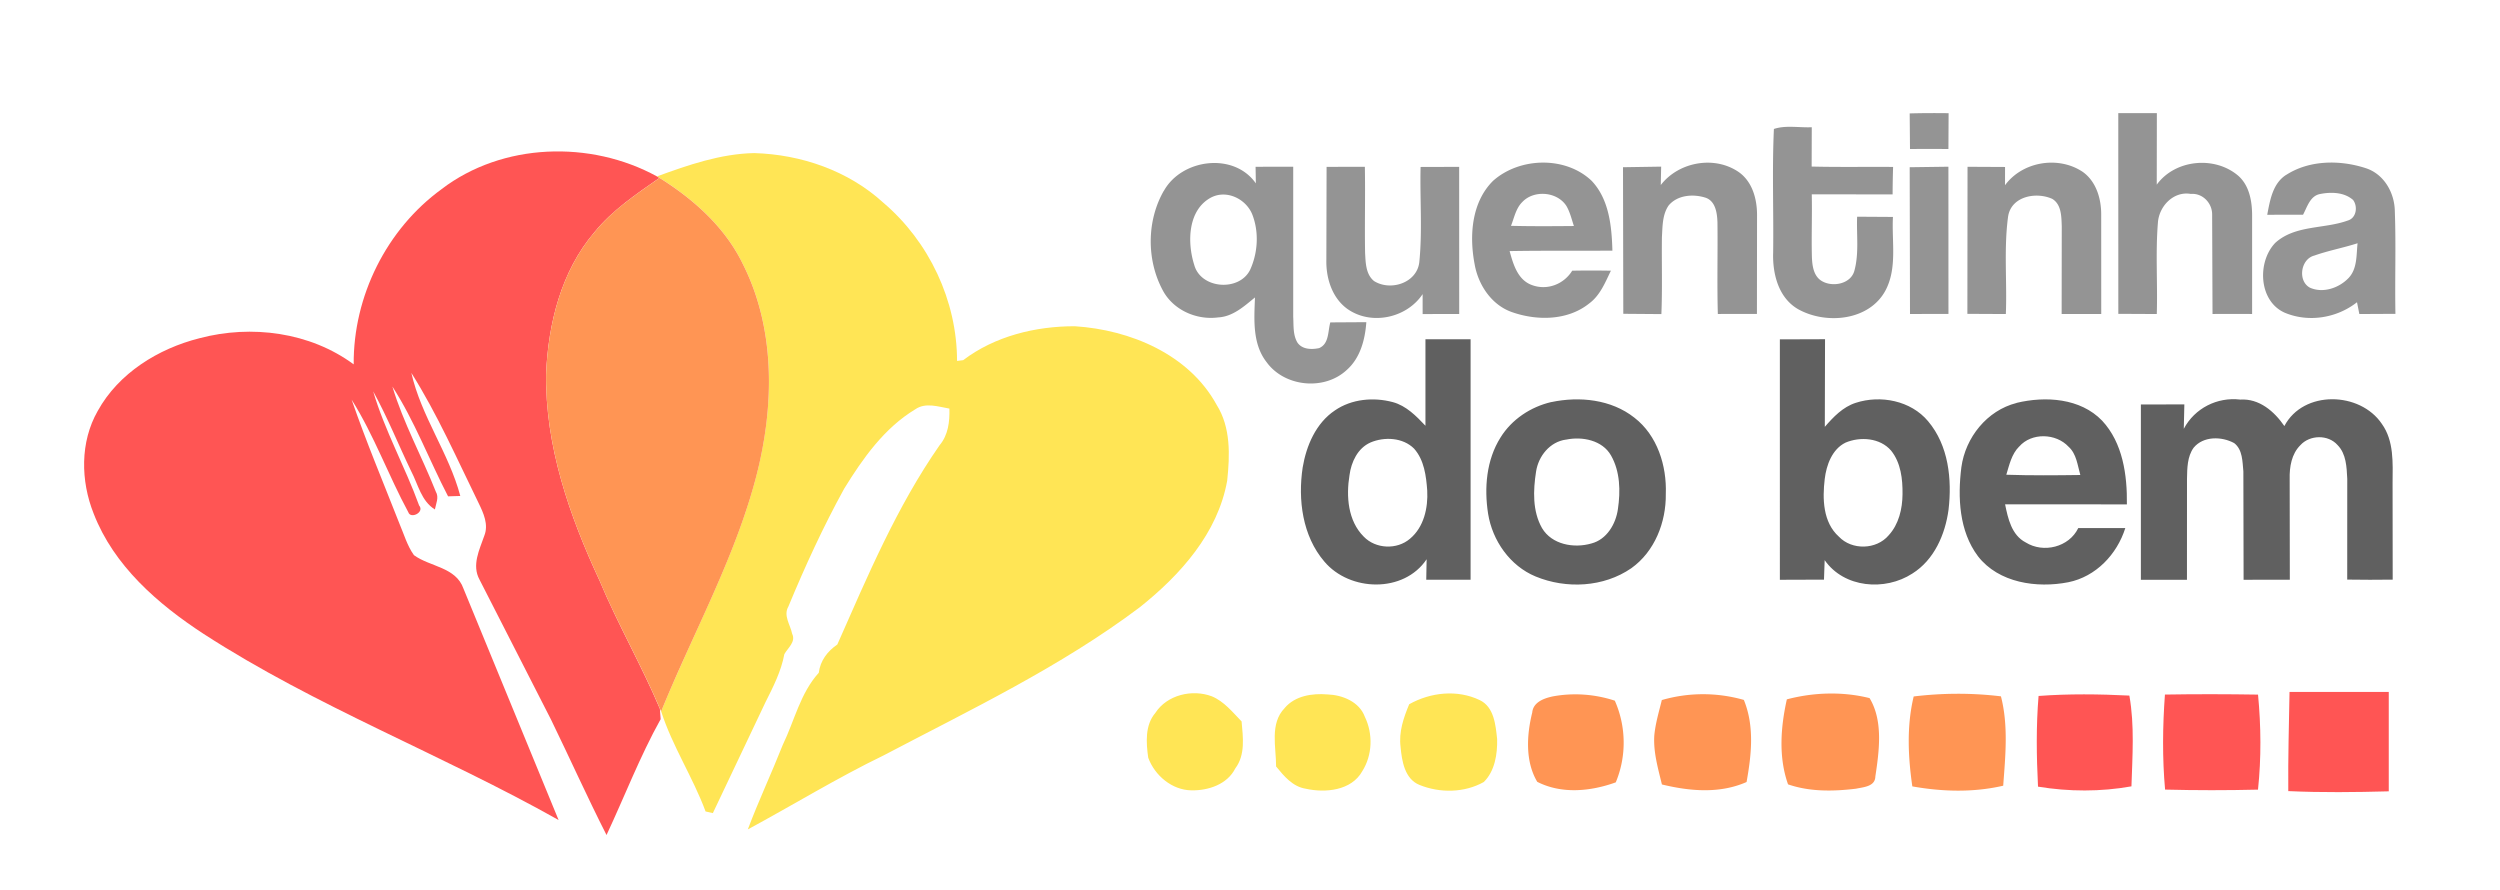
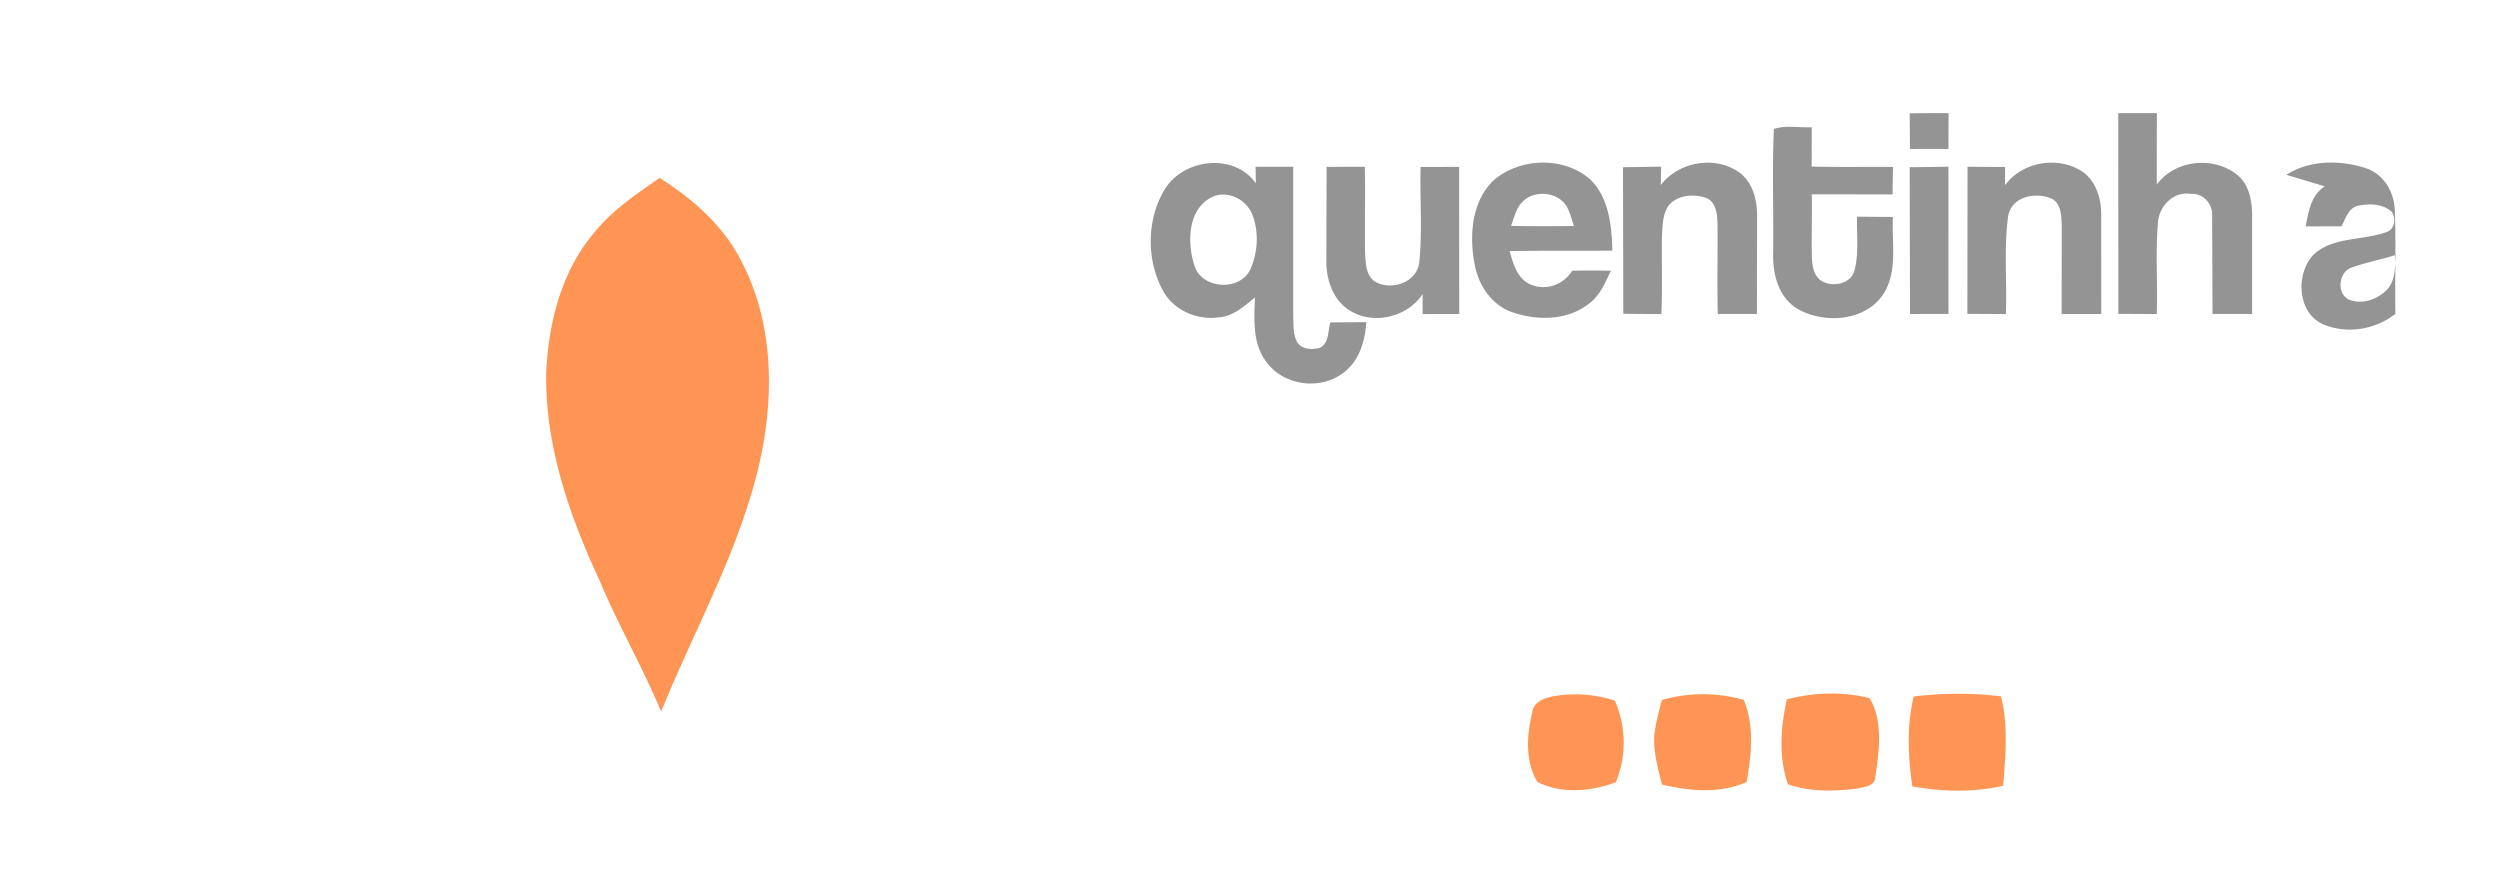
<svg xmlns="http://www.w3.org/2000/svg" width="884" height="314.667" viewBox="0 0 663 236">
-   <path d="M506.45 30.08c3.44-.1 6.88-.1 10.32-.06l-.05 9.5a576.88 576.88 0 0 0-10.19 0l-.08-9.44zm55.3-.08H572l-.03 18.97c4.86-6.68 15.3-7.68 21.53-2.43 3 2.57 3.74 6.72 3.76 10.48v26.25a612.51 612.51 0 0 0-10.5 0l-.1-26.3c.06-3.07-2.5-5.8-5.65-5.54-4.6-.8-8.44 3.27-8.73 7.62-.66 8.05-.05 16.16-.3 24.23l-10.2-.05-.01-53.24zm-91.3 4.2c3.12-1.05 6.72-.3 10.03-.46l-.03 10.43c7.2.18 14.4.04 21.6.1a253.2 253.2 0 0 0-.13 7.29l-21.44-.03c.12 5.48-.1 10.96.03 16.44.08 2.42.4 5.4 2.83 6.67 2.85 1.55 7.53.62 8.45-2.87 1.26-4.65.53-9.55.72-14.3l9.5.06c-.36 6.5 1.2 13.54-2 19.54-4.34 8.02-15.75 9.05-23.12 4.94-5.22-2.98-6.83-9.35-6.65-14.97.15-10.94-.3-21.9.2-32.83zm-161.8 16.43c4.73-8.52 18.57-10.34 24.4-2l-.07-4.4 9.98-.02V84c.13 2.28-.1 4.78 1.1 6.82 1.25 1.88 3.78 1.92 5.77 1.5 2.68-1.14 2.3-4.47 2.97-6.82l9.55-.06c-.33 4.63-1.6 9.5-5.2 12.68-5.95 5.55-16.48 4.5-21.25-2.08-3.8-4.86-3.3-11.37-3.08-17.16-2.87 2.34-5.87 5.1-9.78 5.3-5.84.77-12.1-2.06-14.8-7.43-4.2-7.98-4.1-18.3.4-26.14m12.67 1.7c-6.35 3.27-6.5 12-4.58 18 1.78 6.34 11.92 7.07 14.8 1.25 2.07-4.52 2.4-10.04.57-14.7-1.65-4.07-6.67-6.57-10.78-4.55zm74.66-4.36c7.04-6.26 19.17-6.6 26.12-.01 4.66 4.9 5.34 12.08 5.52 18.53-9.08.07-18.17-.04-27.26.12.95 3.46 2.13 7.63 5.9 9 4.04 1.52 8.48-.2 10.7-3.8 3.42-.07 6.84-.06 10.26 0-1.5 3.1-2.85 6.53-5.72 8.66-5.66 4.57-13.76 4.66-20.38 2.37-5.5-1.85-9.08-7.23-10.04-12.77-1.44-7.53-.83-16.42 4.9-22.1m7.67 5.7c-1.65 1.7-2.08 4.12-2.92 6.24 5.55.14 11.12.1 16.68.05-.6-1.8-1.03-3.7-2-5.34-2.48-3.83-8.7-4.3-11.75-.95zm36.8-4.58c4.78-6.2 14.36-7.9 20.8-3.35 3.5 2.54 4.72 7.06 4.73 11.2l-.03 26.34a896.15 896.15 0 0 0-10.37.01c-.23-8.1 0-16.2-.1-24.3-.08-2.38-.47-5.53-3.04-6.5-3.3-1.1-7.57-.8-9.92 2.04-1.68 2.46-1.6 5.6-1.77 8.45-.08 6.78.14 13.56-.14 20.34l-10.1-.08-.08-38.87 10.12-.16-.1 4.86zm91.3.04c4.64-6.3 14.15-7.85 20.6-3.53 3.6 2.56 4.93 7.16 4.9 11.4l.01 26.3-10.5-.01.03-23.32c-.1-2.5-.06-5.7-2.5-7.2-4.28-1.95-10.9-.72-11.73 4.67-1.16 8.56-.25 17.25-.6 25.86l-10.2-.05.04-39 9.95.05-.01 4.84zm74.6-2.75c6.15-3.95 14.26-3.98 21.04-1.77 4.86 1.56 7.67 6.53 7.73 11.46.33 9.05-.01 18.12.16 27.18l-9.57.05-.62-3.13c-5.33 4.2-12.82 5.43-19.12 2.8-6.98-3.04-7.42-13.5-2.54-18.56 5.28-4.76 12.92-3.62 19.2-5.9 2.3-.65 2.72-3.7 1.43-5.45-2.35-2.08-5.8-2.16-8.7-1.6-2.72.48-3.45 3.42-4.58 5.5l-9.5.02c.74-3.85 1.44-8.35 5.08-10.62m7.36 21.45c-3.6.97-4.4 6.73-1.12 8.5 3.47 1.55 7.7.1 10.24-2.55 2.36-2.46 2.05-6.1 2.4-9.23-3.8 1.22-7.75 1.95-11.5 3.28zM351.8 44.25l10.16-.02c.14 7.6-.07 15.2.06 22.8.15 2.58.15 5.7 2.37 7.5 4.34 2.74 11.32.54 12-4.93.86-8.4.14-16.9.35-25.32l10.23-.03.01 39.03c-3.24-.01-6.48 0-9.7.01V78c-4.28 6.44-13.84 8.42-20.13 3.8-3.92-2.94-5.5-8.08-5.4-12.82l.06-24.7zm154.64.1l10.28-.14.01 39.05c-3.4-.01-6.8 0-10.2.02l-.08-38.93z" fill="#949494" />
-   <path d="M117.1 50.16c16.16-12.33 39.52-13.03 57.12-3.38l.67.4c-6.15 4.3-12.5 8.53-17.27 14.43-8.8 10.34-12.22 24.14-12.8 37.44-.27 19.2 6.17 37.72 14.18 54.92 4.83 11.57 11.12 22.46 16 34l.2 2.76c-5.5 9.87-9.56 20.5-14.35 30.72-5.12-10.08-9.75-20.4-14.7-30.57l-18.97-37.14c-2.13-3.86-.02-7.95 1.26-11.67 1.18-2.95-.22-6-1.5-8.63-5.7-11.64-10.94-23.57-17.85-34.55 2.6 11.52 9.98 21.3 12.98 32.64l-3.24.1c-5.02-9.65-8.86-19.96-14.77-29.12 2.9 9.65 7.82 18.53 11.52 27.88.9 1.52.04 3.17-.25 4.72-3.62-2.24-4.44-6.62-6.28-10.14-3.4-7.04-6.3-14.34-10.08-21.18 3.07 10.45 8.48 20.04 12.18 30.26 1.54 1.8-2.25 3.67-2.86 1.8-5.3-9.8-9.08-20.4-15.04-29.87 3.84 11.12 8.4 21.97 12.7 32.93 1.2 2.8 2.04 5.82 3.83 8.32 4.26 3.1 11.12 3.15 13.12 8.84l25.24 61.4c-30.9-17.4-64.33-30.05-94.15-49.37-12.14-7.92-23.8-18.06-29.15-31.9-3.46-8.66-3.63-18.98 1.08-27.22C31.47 98.94 41.97 92.46 52.9 89.7c13.77-3.65 29.3-1.63 40.9 6.93-.14-18.04 8.72-35.88 23.33-46.48zM607.2 183.5h26.3v26.36c-8.88.24-17.77.35-26.65-.06-.07-8.77.17-17.54.33-26.3zm-66.57 1.07c8-.6 16.06-.5 24.08-.1 1.4 7.96.8 16.05.55 24.07-8.16 1.46-16.6 1.43-24.78.08-.4-8.02-.52-16.06.15-24.06zm33.5-.37c8.23-.14 16.46-.12 24.7.01.8 8.37.88 16.84-.01 25.2-8.22.2-16.43.2-24.64-.01-.75-8.38-.65-16.83-.04-25.2z" fill="#ff5554" />
-   <path d="M174.23 46.78c8.3-3.03 16.84-6 25.78-6.18 12.45.36 24.97 4.67 34.24 13.15 12.15 10.32 19.55 26 19.56 41.97l1.62-.2c8.4-6.38 19.2-9.02 29.62-9 14.66.94 30.27 7.43 37.6 20.84 3.77 5.98 3.52 13.35 2.8 20.12-2.5 13.95-12.43 25-23.17 33.56-20.97 15.78-44.78 27.12-67.92 39.28-12.32 5.97-24 13.14-36.04 19.64 2.85-7.58 6.3-14.9 9.28-22.44 3.1-6.4 4.64-13.7 9.54-19.1.4-3.22 2.3-5.7 4.92-7.5 8-18.1 15.74-36.5 27.12-52.84 2.3-2.73 2.7-6.27 2.6-9.72-2.95-.5-6.3-1.7-9.02.17-8.22 4.95-13.94 13.03-18.88 21.06-5.56 10.1-10.38 20.6-14.8 31.26-1.4 2.4.52 4.84 1 7.23 1.03 2.14-1.12 3.72-2.07 5.4-.84 4.54-2.95 8.66-5 12.74l-13.96 29.42-1.93-.44c-3.37-9.1-8.8-17.28-11.78-26.54 8.2-20.2 18.9-39.43 24.73-60.52 5.25-18.95 5.98-40.28-3.1-58.2-4.73-9.73-13.03-17.12-22.07-22.78l-.67-.4zM306.4 189.06c3.12-4.8 9.78-6.35 14.97-4.4 3.26 1.35 5.5 4.2 7.9 6.66.37 4.2 1.04 8.84-1.67 12.46-2.13 4.24-7.15 5.9-11.62 5.82-5.16-.06-9.75-3.94-11.47-8.65-.56-3.97-.9-8.63 1.9-11.9zm67.33-2.3c5.64-3.17 12.75-3.94 18.68-1.1 3.83 1.82 4.23 6.62 4.63 10.33.1 3.96-.6 8.52-3.54 11.4-5.12 2.88-11.64 2.97-17.03.78-3.95-1.57-4.7-6.36-5.04-10.1-.5-3.96.8-7.74 2.3-11.33zm-33.03 1c2.77-3.26 7.3-3.93 11.33-3.6 3.96.13 8.46 1.94 9.92 5.92 2.2 4.54 2.04 10.15-.68 14.45-2.86 5.15-9.8 5.8-14.98 4.64-3.48-.54-5.78-3.35-7.87-5.9.02-5.13-1.74-11.37 2.28-15.5z" fill="#ffe555" />
+   <path d="M506.45 30.08c3.44-.1 6.88-.1 10.32-.06l-.05 9.5a576.88 576.88 0 0 0-10.19 0l-.08-9.44zm55.3-.08H572l-.03 18.97c4.86-6.68 15.3-7.68 21.53-2.43 3 2.57 3.74 6.72 3.76 10.48v26.25a612.51 612.51 0 0 0-10.5 0l-.1-26.3c.06-3.07-2.5-5.8-5.65-5.54-4.6-.8-8.44 3.27-8.73 7.62-.66 8.05-.05 16.16-.3 24.23l-10.2-.05-.01-53.24zm-91.3 4.2c3.12-1.05 6.72-.3 10.03-.46l-.03 10.43c7.2.18 14.4.04 21.6.1a253.2 253.2 0 0 0-.13 7.29l-21.44-.03c.12 5.48-.1 10.96.03 16.44.08 2.42.4 5.4 2.83 6.67 2.85 1.55 7.53.62 8.45-2.87 1.26-4.65.53-9.55.72-14.3l9.5.06c-.36 6.5 1.2 13.54-2 19.54-4.34 8.02-15.75 9.05-23.12 4.94-5.22-2.98-6.83-9.35-6.65-14.97.15-10.94-.3-21.9.2-32.83zm-161.8 16.43c4.73-8.52 18.57-10.34 24.4-2l-.07-4.4 9.98-.02V84c.13 2.28-.1 4.78 1.1 6.82 1.25 1.88 3.78 1.92 5.77 1.5 2.68-1.14 2.3-4.47 2.97-6.82l9.55-.06c-.33 4.63-1.6 9.5-5.2 12.68-5.95 5.55-16.48 4.5-21.25-2.08-3.8-4.86-3.3-11.37-3.08-17.16-2.87 2.34-5.87 5.1-9.78 5.3-5.84.77-12.1-2.06-14.8-7.43-4.2-7.98-4.1-18.3.4-26.14m12.67 1.7c-6.35 3.27-6.5 12-4.58 18 1.78 6.34 11.92 7.07 14.8 1.25 2.07-4.52 2.4-10.04.57-14.7-1.65-4.07-6.67-6.57-10.78-4.55zm74.66-4.36c7.04-6.26 19.17-6.6 26.12-.01 4.66 4.9 5.34 12.08 5.52 18.53-9.08.07-18.17-.04-27.26.12.95 3.46 2.13 7.63 5.9 9 4.04 1.52 8.48-.2 10.7-3.8 3.42-.07 6.84-.06 10.26 0-1.5 3.1-2.85 6.53-5.72 8.66-5.66 4.57-13.76 4.66-20.38 2.37-5.5-1.85-9.08-7.23-10.04-12.77-1.44-7.53-.83-16.42 4.9-22.1m7.67 5.7c-1.65 1.7-2.08 4.12-2.92 6.24 5.55.14 11.12.1 16.68.05-.6-1.8-1.03-3.7-2-5.34-2.48-3.83-8.7-4.3-11.75-.95zm36.8-4.58c4.78-6.2 14.36-7.9 20.8-3.35 3.5 2.54 4.72 7.06 4.73 11.2l-.03 26.34a896.15 896.15 0 0 0-10.37.01c-.23-8.1 0-16.2-.1-24.3-.08-2.38-.47-5.53-3.04-6.5-3.3-1.1-7.57-.8-9.92 2.04-1.68 2.46-1.6 5.6-1.77 8.45-.08 6.78.14 13.56-.14 20.34l-10.1-.08-.08-38.87 10.12-.16-.1 4.86zm91.3.04c4.64-6.3 14.15-7.85 20.6-3.53 3.6 2.56 4.93 7.16 4.9 11.4l.01 26.3-10.5-.01.03-23.32c-.1-2.5-.06-5.7-2.5-7.2-4.28-1.95-10.9-.72-11.73 4.67-1.16 8.56-.25 17.25-.6 25.86l-10.2-.05.04-39 9.95.05-.01 4.84zm74.6-2.75c6.15-3.95 14.26-3.98 21.04-1.77 4.86 1.56 7.67 6.53 7.73 11.46.33 9.05-.01 18.12.16 27.18c-5.33 4.2-12.82 5.43-19.12 2.8-6.98-3.04-7.42-13.5-2.54-18.56 5.28-4.76 12.92-3.62 19.2-5.9 2.3-.65 2.72-3.7 1.43-5.45-2.35-2.08-5.8-2.16-8.7-1.6-2.72.48-3.45 3.42-4.58 5.5l-9.5.02c.74-3.85 1.44-8.35 5.08-10.62m7.36 21.45c-3.6.97-4.4 6.73-1.12 8.5 3.47 1.55 7.7.1 10.24-2.55 2.36-2.46 2.05-6.1 2.4-9.23-3.8 1.22-7.75 1.95-11.5 3.28zM351.8 44.25l10.16-.02c.14 7.6-.07 15.2.06 22.8.15 2.58.15 5.7 2.37 7.5 4.34 2.74 11.32.54 12-4.93.86-8.4.14-16.9.35-25.32l10.23-.03.01 39.03c-3.24-.01-6.48 0-9.7.01V78c-4.28 6.44-13.84 8.42-20.13 3.8-3.92-2.94-5.5-8.08-5.4-12.82l.06-24.7zm154.64.1l10.28-.14.01 39.05c-3.4-.01-6.8 0-10.2.02l-.08-38.93z" fill="#949494" />
  <path d="M174.9 47.18c9.04 5.66 17.34 13.05 22.07 22.78 9.07 17.92 8.34 39.25 3.1 58.2-5.83 21.1-16.53 40.33-24.73 60.52l-.32-.7c-4.87-11.54-11.16-22.43-16-34-8-17.2-14.45-35.72-14.18-54.92.57-13.3 4-27.1 12.8-37.44 4.76-5.9 11.12-10.12 17.27-14.43zm236.57 137.57c5.57-1.1 11.4-.7 16.78 1.07 3.03 6.84 3.14 14.75.25 21.66-6.65 2.4-14.34 3.17-20.82-.14-3.23-5.43-2.8-12.43-1.33-18.38.23-2.63 2.9-3.7 5.12-4.2zm62.4.72c7.1-1.87 14.8-2.12 21.94-.33 3.65 6.04 2.55 14 1.53 20.8-.06 2.66-3.13 2.8-5.1 3.22-6 .73-12.28.85-18.05-1.15-2.56-7.22-1.96-15.16-.32-22.53zm33.66-.77c7.68-.93 15.43-.96 23.12-.03 2 7.76 1.18 15.8.6 23.7-7.9 1.83-16.14 1.6-24.1.18-1.14-7.9-1.52-16.04.36-23.85zm-66.8.95a39.38 39.38 0 0 1 21.74-.03c2.85 6.98 2.02 14.55.72 21.77-7.14 3.15-15.07 2.44-22.45.65-1.03-4.26-2.3-8.57-2.02-13 .3-3.2 1.24-6.3 2-9.4z" fill="#ff9554" />
-   <path d="M378 89.97h12v63.77l-11.76.01.1-5.44c-6.05 9.05-20.4 8.6-27.12.62-5.82-6.78-7.04-16.4-5.75-24.97.97-5.78 3.52-11.76 8.55-15.12 4.43-3.05 10.24-3.56 15.35-2.2 3.56.96 6.2 3.68 8.66 6.27V89.97m-14.62 27.4c-3.36 1.5-5.06 5.16-5.52 8.63-.92 5.58-.44 12.12 3.78 16.32 3.16 3.28 8.8 3.52 12.25.56 3.7-3.07 4.83-8.2 4.58-12.8-.28-3.86-.8-8.08-3.48-11.1-2.98-2.98-7.9-3.2-11.6-1.62zM472 90l12-.04-.06 23.24c2.27-2.62 4.78-5.26 8.17-6.36 6.6-2.16 14.65-.6 19.22 4.87 5.43 6.43 6.37 15.4 5.42 23.48-.88 6.53-3.8 13.3-9.6 16.92-7.24 4.7-18.1 3.84-23.25-3.56l-.18 5.17-11.7.04V90m17.38 27.4c-3.54 1.76-5.03 5.92-5.48 9.6-.63 5.27-.5 11.5 3.75 15.32 3.46 3.65 9.95 3.48 13.2-.35 2.7-2.93 3.65-7.02 3.68-10.92.05-4-.44-8.33-3.03-11.55-2.93-3.4-8.2-3.78-12.13-2.1zm-77.97-10.77c7.45-1.57 15.87-.72 22 4.13 6.1 4.7 8.62 12.76 8.34 20.24.1 7.47-2.93 15.28-9.16 19.7-7.32 5.05-17.25 5.54-25.37 2.18-6.78-2.8-11.46-9.5-12.6-16.66-1.06-6.82-.46-14.24 3.3-20.2 2.97-4.8 8-8.13 13.47-9.4m3.9 9.96c-4.28.57-7.33 4.38-7.95 8.5-.77 4.95-.98 10.45 1.57 14.95 2.6 4.42 8.5 5.44 13.1 4.1 4.08-1.05 6.5-5.18 7.04-9.14.7-4.74.6-9.94-1.83-14.2-2.3-4.06-7.65-5.1-11.92-4.2zm119.5-9.74c7.65-1.83 16.9-1.27 22.67 4.72 5.5 5.9 6.67 14.43 6.57 22.2l-32.3-.01c.76 3.76 1.73 8.17 5.46 10.1 4.7 2.94 11.5 1.26 13.94-3.8l12.48-.01c-2.2 6.98-7.8 12.9-15.12 14.37-8.33 1.63-18.46.2-23.96-6.9-5-6.66-5.4-15.6-4.4-23.58 1.07-7.9 6.8-15.08 14.64-17.06m.68 11.56c-2 2-2.6 4.86-3.4 7.47 6.54.22 13.08.16 19.63.07-.75-2.6-1-5.6-3.12-7.5-3.34-3.6-9.82-3.8-13.1-.03zm43.68-4.73c2.88-5.43 8.85-8.46 14.96-7.73 5.03-.33 9.03 3.13 11.7 7.02 5.05-9.6 20.08-9.17 25.86-.57 3.24 4.53 2.88 10.36 2.84 15.65l.03 25.65c-4.03.05-8.05.06-12.06-.01l.01-26.74c-.16-3.1-.26-6.6-2.57-8.94-2.5-2.84-7.38-2.72-9.87.04-2.34 2.32-2.9 5.76-2.83 8.93l.04 26.74-12.26.02-.06-28.75c-.25-2.57-.18-5.77-2.44-7.5-3.3-1.8-8.18-1.9-10.75 1.23-1.7 2.36-1.7 5.43-1.76 8.22l-.01 26.8-12.22.01v-46.5l11.53-.02-.15 6.45z" fill="#606060" />
</svg>